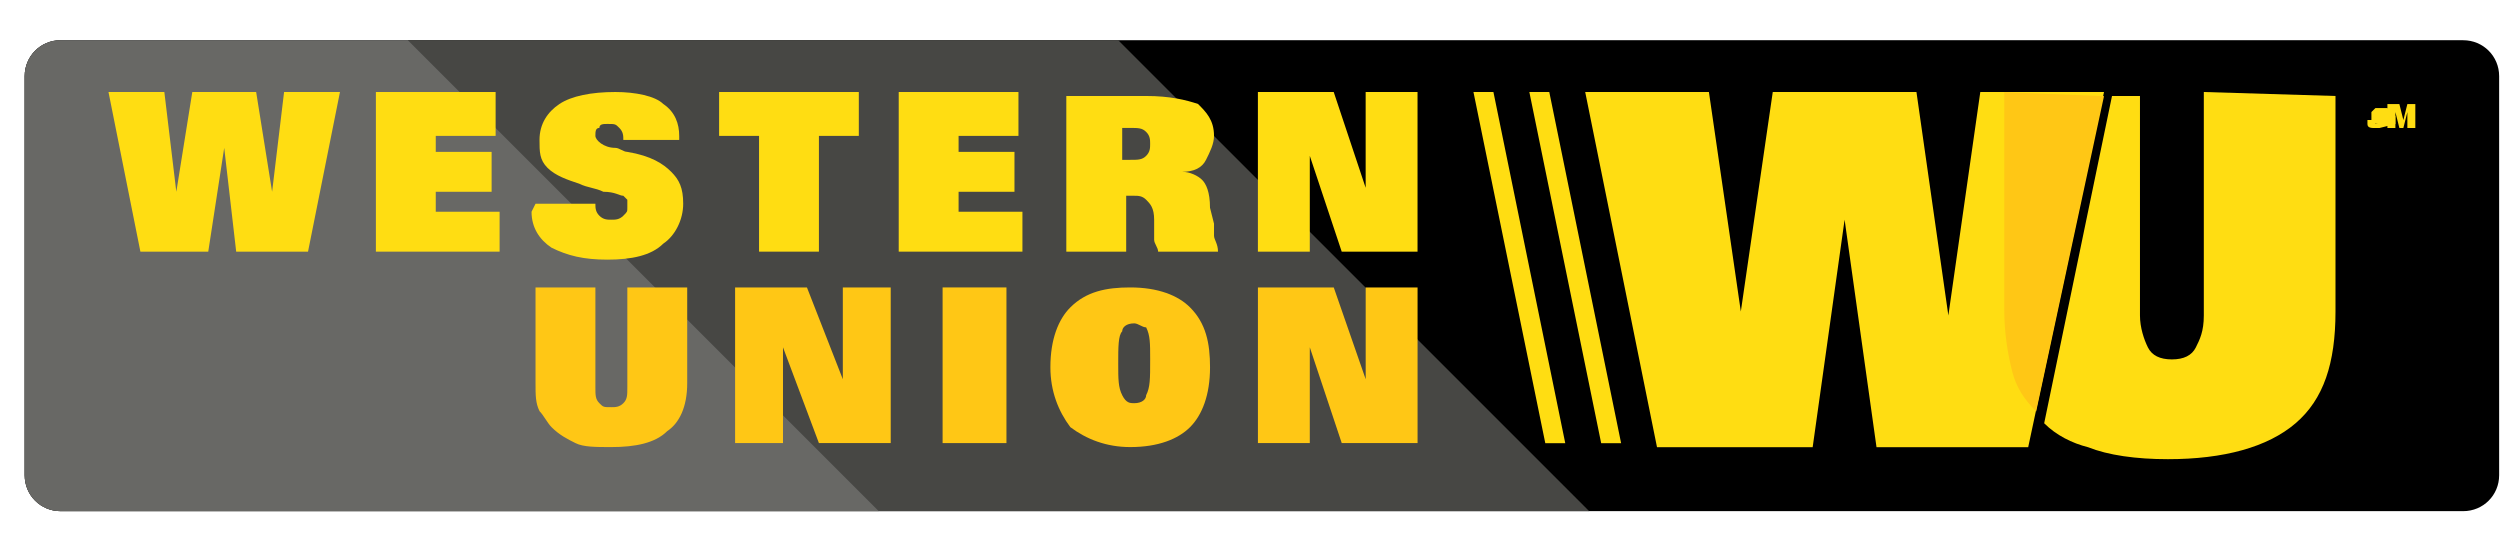
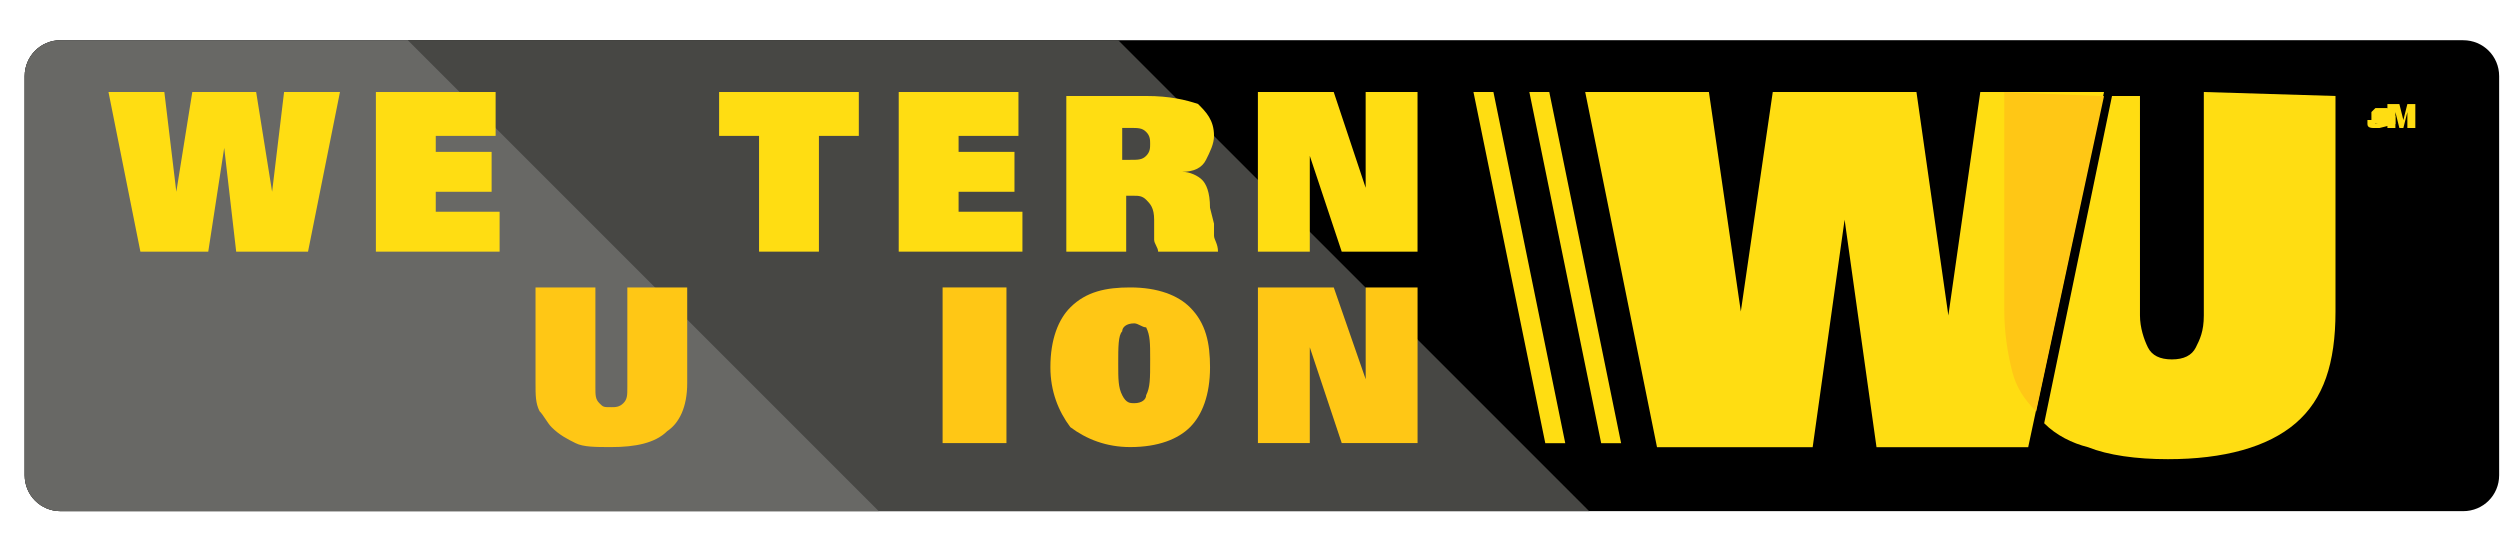
<svg xmlns="http://www.w3.org/2000/svg" width="76" height="17" viewBox="0 0 76 17" fill="none">
  <g clip-path="url(#clip0_544_10285)">
    <path d="M75.974 14.447C75.974 15.054 75.488 15.539 74.882 15.539H1.842C1.235 15.539 0.75 15.054 0.75 14.447V2.315C0.75 1.708 1.235 1.223 1.842 1.223H74.882C75.488 1.223 75.974 1.708 75.974 2.315" fill="black" />
    <path d="M33.994 1.223H1.842C1.235 1.223 0.75 1.708 0.75 2.315V14.447C0.75 15.054 1.235 15.539 1.842 15.539H48.311L33.994 1.223Z" fill="#474744" />
    <path d="M12.398 1.223H1.842C1.235 1.223 0.75 1.708 0.75 2.315V14.447C0.75 15.054 1.235 15.539 1.842 15.539H26.714L12.398 1.223Z" fill="#686865" />
    <path d="M6.331 7.65H4.268L3.298 2.797H4.996L5.36 5.83L5.846 2.797H7.787L8.272 5.83L8.636 2.797H10.335L9.364 7.65H7.18L6.816 4.495" fill="#FFDD12" />
    <path d="M55.105 13.595H50.373L48.19 2.797H51.951L52.921 9.47L53.892 2.797H58.26L59.23 9.591L60.201 2.797H63.962L61.657 13.595H57.046L56.076 6.679" fill="#FFDD12" />
    <path d="M11.427 7.65V2.797H15.067V4.131H13.247V4.617H14.945V5.83H13.247V6.437H15.188V7.65" fill="#FFDD12" />
    <path d="M27.321 7.65V2.797H30.961V4.131H29.141V4.617H30.84V5.83H29.141V6.437H31.082V7.65" fill="#FFDD12" />
-     <path d="M16.28 6.194H18.1C18.1 6.315 18.1 6.437 18.221 6.558C18.343 6.679 18.464 6.679 18.585 6.679C18.707 6.679 18.828 6.679 18.949 6.558C19.071 6.437 19.071 6.437 19.071 6.315C19.071 6.194 19.071 6.194 19.071 6.073L18.949 5.951C18.828 5.951 18.707 5.83 18.343 5.83C18.1 5.709 17.857 5.709 17.615 5.587C17.251 5.466 16.887 5.345 16.644 5.102C16.401 4.859 16.401 4.617 16.401 4.253C16.401 3.768 16.644 3.404 17.008 3.161C17.372 2.918 17.979 2.797 18.707 2.797C19.313 2.797 19.92 2.918 20.163 3.161C20.526 3.404 20.648 3.768 20.648 4.131V4.253H18.949C18.949 4.131 18.949 4.01 18.828 3.889C18.707 3.768 18.707 3.768 18.464 3.768C18.343 3.768 18.221 3.768 18.221 3.889C18.1 3.889 18.1 4.01 18.1 4.131C18.1 4.253 18.343 4.495 18.707 4.495C18.828 4.495 18.949 4.617 19.071 4.617C19.799 4.738 20.163 4.981 20.405 5.223C20.648 5.466 20.769 5.709 20.769 6.194C20.769 6.679 20.526 7.165 20.163 7.407C19.799 7.771 19.192 7.893 18.464 7.893C17.736 7.893 17.251 7.771 16.765 7.529C16.401 7.286 16.159 6.922 16.159 6.437L16.28 6.194Z" fill="#FFDD12" />
    <path d="M26.108 2.797V4.131H24.895V7.65H23.075V4.131H21.861V2.797" fill="#FFDD12" />
    <path d="M32.416 7.65V2.918H34.843C35.571 2.918 36.056 3.039 36.42 3.161C36.663 3.403 36.906 3.646 36.906 4.131C36.906 4.374 36.784 4.617 36.663 4.859C36.542 5.102 36.299 5.223 35.935 5.223C36.178 5.223 36.42 5.345 36.542 5.466C36.663 5.587 36.784 5.83 36.784 6.315L36.906 6.8C36.906 6.922 36.906 7.043 36.906 7.164C36.906 7.286 37.027 7.407 37.027 7.65H35.207C35.207 7.528 35.086 7.407 35.086 7.286C35.086 7.164 35.086 7.043 35.086 7.043V6.679C35.086 6.315 34.964 6.194 34.843 6.072C34.722 5.951 34.6 5.951 34.479 5.951H34.358H34.236V7.65M34.236 4.859H34.358C34.6 4.859 34.722 4.859 34.843 4.738C34.964 4.617 34.964 4.495 34.964 4.374C34.964 4.253 34.964 4.131 34.843 4.01C34.722 3.889 34.6 3.889 34.358 3.889H34.236H34.115V4.859H34.236Z" fill="#FFDD12" />
    <path d="M39.818 4.738V7.65H38.24V2.797H40.545L41.516 5.709V2.797H43.093V7.65H40.788" fill="#FFDD12" />
    <path d="M39.818 10.558V13.47H38.241V8.738H40.546L41.517 11.529V8.738H43.094V13.47H40.789" fill="#FFC715" />
-     <path d="M23.803 10.558V13.47H22.347V8.738H24.531L25.622 11.529V8.738H27.078V13.47H24.895" fill="#FFC715" />
    <path d="M16.28 8.738H18.1V11.771C18.1 12.014 18.1 12.136 18.221 12.257C18.343 12.378 18.343 12.378 18.585 12.378C18.707 12.378 18.828 12.378 18.95 12.257C19.071 12.136 19.071 12.014 19.071 11.771V8.738H20.891V11.65C20.891 12.378 20.648 12.863 20.284 13.106C19.92 13.47 19.314 13.591 18.585 13.591C18.1 13.591 17.736 13.591 17.494 13.47C17.251 13.349 17.008 13.227 16.766 12.985C16.644 12.863 16.523 12.621 16.402 12.499C16.28 12.257 16.28 12.014 16.28 11.65" fill="#FFC715" />
    <path d="M30.596 8.738H28.655V13.47H30.596V8.738Z" fill="#FFC715" />
    <path d="M34.358 13.591C33.63 13.591 33.024 13.349 32.538 12.985C32.174 12.499 31.932 11.893 31.932 11.165C31.932 10.316 32.174 9.709 32.538 9.345C33.024 8.86 33.63 8.738 34.358 8.738C35.208 8.738 35.814 8.981 36.178 9.345C36.663 9.83 36.785 10.437 36.785 11.165C36.785 12.014 36.542 12.621 36.178 12.985C35.814 13.349 35.208 13.591 34.358 13.591ZM34.48 9.83C34.237 9.83 34.115 9.952 34.115 10.073C33.994 10.194 33.994 10.558 33.994 11.043C33.994 11.529 33.994 11.771 34.115 12.014C34.237 12.257 34.358 12.257 34.48 12.257C34.722 12.257 34.843 12.136 34.843 12.014C34.965 11.771 34.965 11.529 34.965 10.922C34.965 10.437 34.965 10.194 34.843 9.952C34.722 9.952 34.601 9.83 34.48 9.83Z" fill="#FFC715" />
    <path d="M47.584 13.474H46.977L44.793 2.797H45.4" fill="#FFDD12" />
    <path d="M49.282 13.474H48.676L46.492 2.797H47.098" fill="#FFDD12" />
    <path d="M66.996 2.797V9.591C66.996 10.077 66.874 10.319 66.753 10.562C66.632 10.805 66.389 10.926 66.025 10.926C65.661 10.926 65.418 10.805 65.297 10.562C65.176 10.319 65.055 9.955 65.055 9.591V2.918H64.205L62.143 12.867C62.507 13.231 62.992 13.474 63.477 13.595C64.084 13.838 64.933 13.959 65.904 13.959C67.602 13.959 68.937 13.595 69.786 12.867C70.636 12.139 70.999 11.047 70.999 9.47V2.918" fill="#FFDD12" />
    <path d="M60.929 2.801V9.353C60.929 10.202 61.05 10.808 61.172 11.294C61.293 11.779 61.536 12.143 61.9 12.507L63.962 2.922" fill="#FFC715" />
    <path d="M71.97 3.649H72.213V3.77H72.334C72.213 3.77 72.213 3.77 72.091 3.649V3.528V3.406L72.213 3.285H72.334C72.456 3.285 72.456 3.285 72.577 3.285L72.698 3.406H72.456V3.285C72.577 3.285 72.577 3.285 72.698 3.406L72.82 3.528V3.649V3.77L72.334 3.892H72.213C72.091 3.892 71.97 3.892 71.97 3.77C71.97 3.77 71.97 3.77 71.97 3.649Z" fill="#FFDD12" />
    <path d="M72.577 3.164H72.941L73.062 3.649L73.184 3.164H73.426V3.892H73.184V3.407L73.062 3.892H72.941L72.82 3.407V3.892H72.577" fill="#FFDD12" />
  </g>
  <defs>
    <clipPath id="clip0_544_10285">
      <rect width="75.224" height="15.352" fill="white" transform="translate(0.75 0.703)" />
    </clipPath>
  </defs>
</svg>